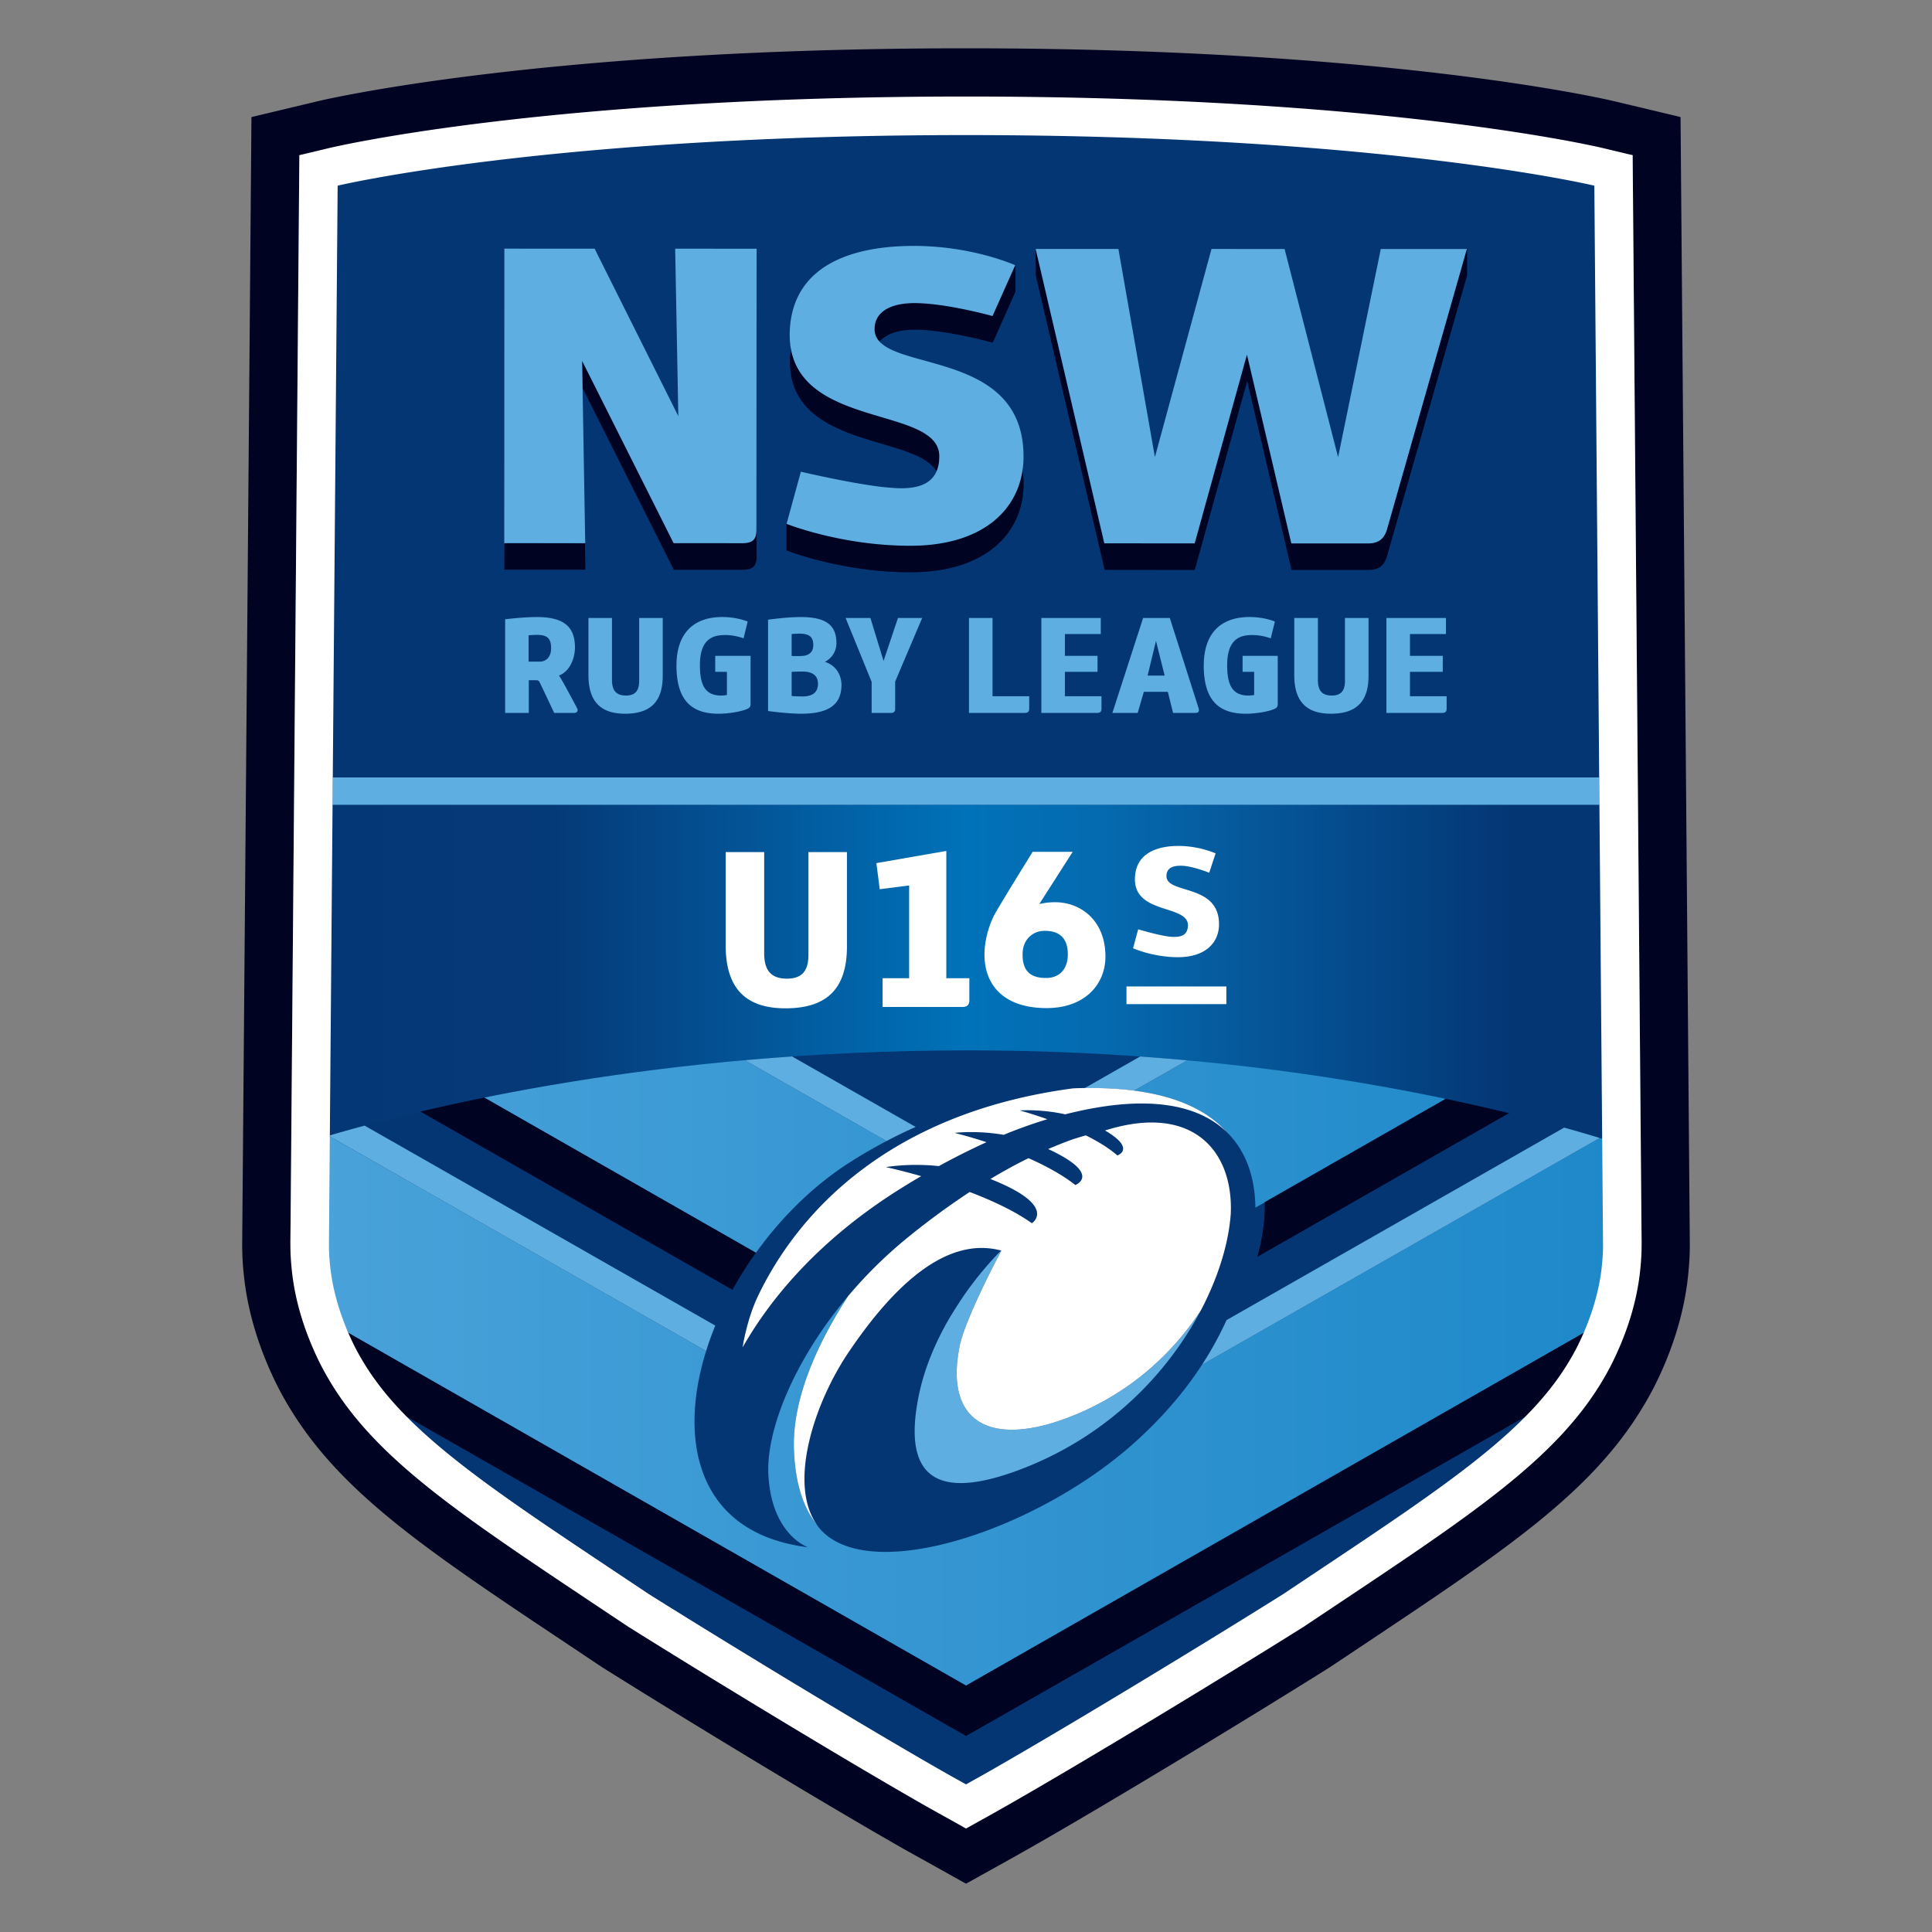
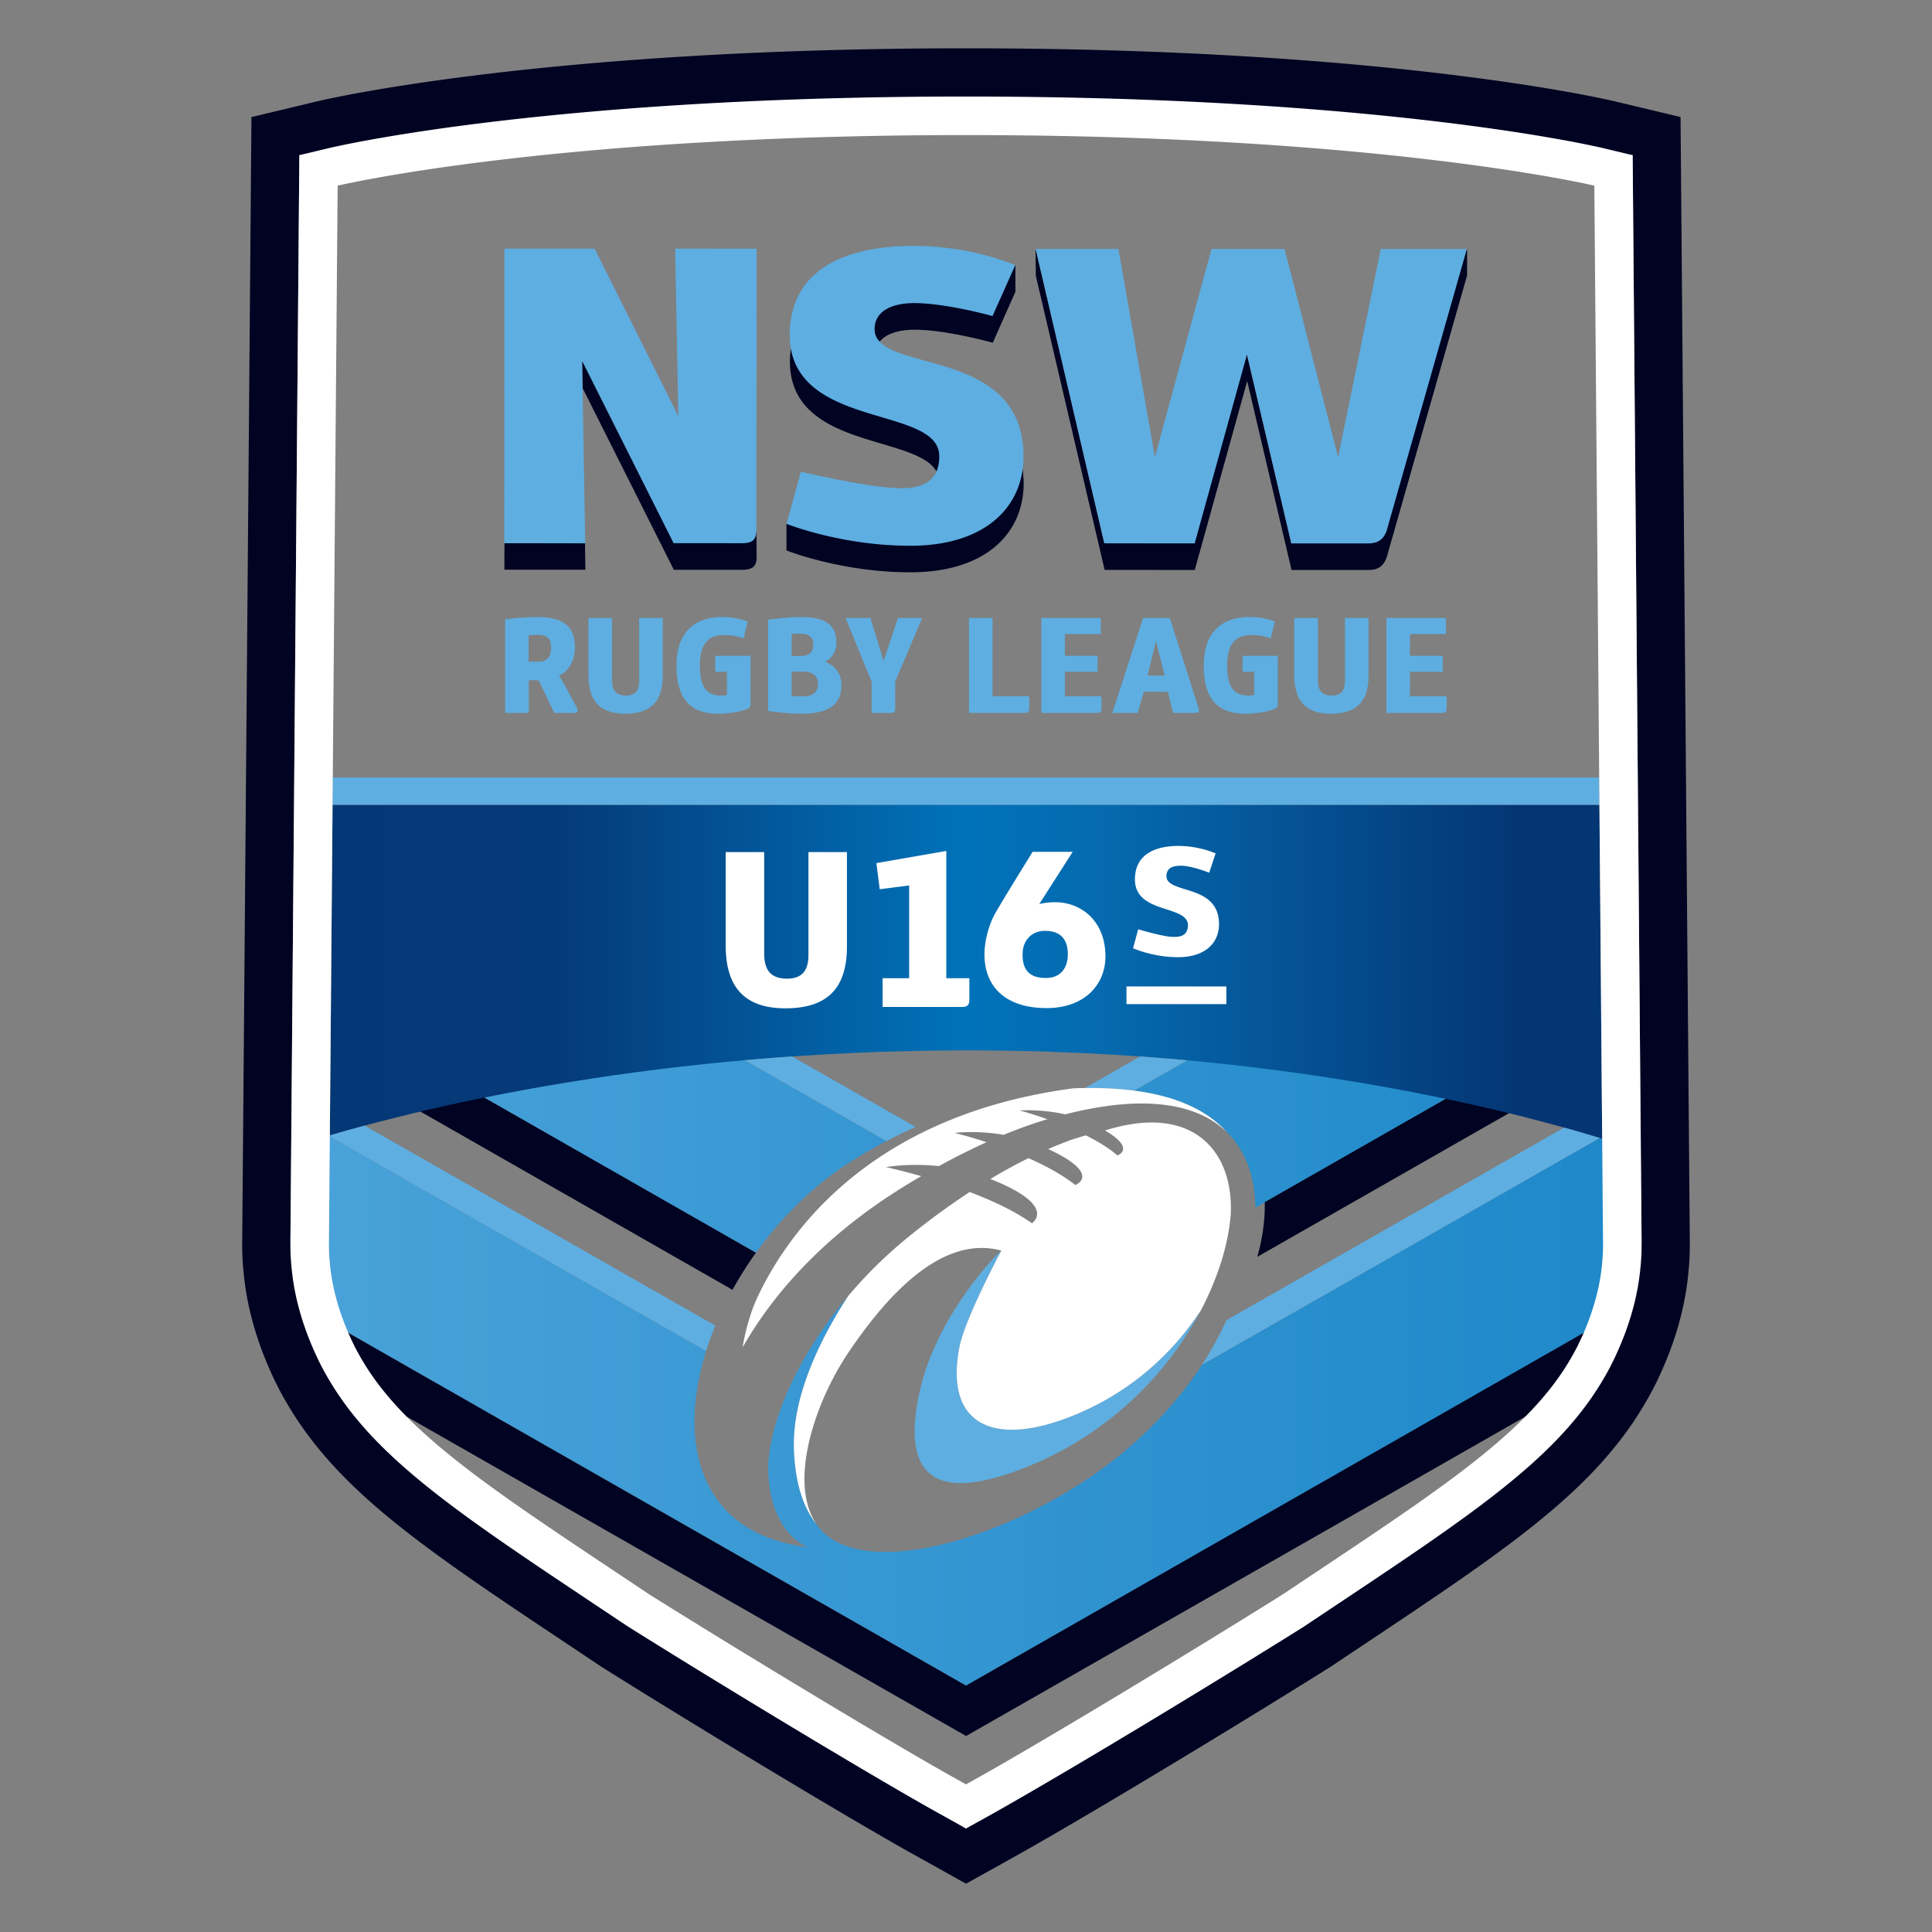
<svg xmlns="http://www.w3.org/2000/svg" clip-rule="evenodd" fill-rule="evenodd" stroke-linejoin="round" stroke-miterlimit="1.414" viewBox="0 0 100 100">
  <rect x="0" y="0" width="100" height="100" fill="#808080" stroke="none" />
  <linearGradient id="a" gradientTransform="matrix(303.536 0 0 303.536 -170.303 71.064)" gradientUnits="userSpaceOnUse" x2="1">
    <stop offset="0" stop-color="#0077be" />
    <stop offset=".5" stop-color="#5eaee1" />
    <stop offset="1" stop-color="#0077be" />
  </linearGradient>
  <linearGradient id="b" gradientTransform="matrix(71.503 0 0 71.503 14.249 50.298)" gradientUnits="userSpaceOnUse" x2="1">
    <stop offset="0" stop-color="#043674" />
    <stop offset=".2" stop-color="#053a78" />
    <stop offset=".5" stop-color="#0072b9" />
    <stop offset=".6" stop-color="#056aaf" />
    <stop offset=".9" stop-color="#043674" />
    <stop offset="1" stop-color="#043674" />
  </linearGradient>
-   <path d="m84.969 8.141-34.969-3.145-34.97 2.221v63.086l34.97 24.34 34.969-24.34z" fill="#043673" fill-rule="nonzero" />
  <path d="m45.244 80.305-.001-.001c3.709.275 9.515-2.151 13.313-5.487 1.625-1.43 2.798-2.855 3.658-4.175l20.587-11.741 1.796-.365-.768 7.736-1.865 2.73-31.957 18.248-31.973-18.258-2.608-5.476 1.647-4.694 19.476 11.106c-1.361 4.354-.527 8.535 3.7 9.828a9.02 9.02 0 0 0 1.575.33s-1.867-.618-2.051-3.71c-.141-2.331 1.331-5.978 4.133-9.299-1.362 2.09-2.918 5.121-2.811 7.959.071 1.887.552 3.089 1.169 3.856.023.034.041.071.065.104.613.804 1.641 1.214 2.915 1.309h.001zm-1.331-20.096a25.02 25.02 0 0 1 1.974-1.149l-7.337-4.184-6.977-.509-6.51 2.445 14.063 8.032c1.293-1.803 2.921-3.428 4.787-4.635zm17.539-5.327 7.58.154 5.804 1.842-9.858 5.63c-.015-1.509-.454-2.913-1.481-3.911l-.025-.023.019.017c-.947-1.053-2.47-1.836-4.794-2.138z" fill="url(#a)" />
  <path d="m87.464 64.352-.479-58.293-3.418-.817c-.468-.111-11.725-2.742-33.567-2.742-21.843 0-33.098 2.631-33.567 2.742l-3.418.817-.479 58.292a14.53 14.53 0 0 0 .096 1.74c.199 1.817.756 3.668 1.659 5.51.196.396.415.796.673 1.224 2.687 4.459 7.127 7.419 14.485 12.325l1.729 1.153c3.666 2.304 11.108 6.842 15.543 9.366.256.147 1.113.62 1.112.62l2.167 1.211 2.203-1.225s.825-.463 1.067-.601c4.441-2.527 11.885-7.066 15.553-9.371l1.731-1.154c7.356-4.905 11.796-7.865 14.481-12.324.258-.427.479-.829.68-1.235.898-1.833 1.455-3.682 1.653-5.492.069-.629.1-1.201.096-1.746zm-69.199 8.855 31.735 21.436 32.59-22.616-3.635 1.294-28.95 16.534-28.946-16.528.012.011-.025-.014zm-3.234-8.835 2.998 4.616 31.971 18.259 31.97-18.259 2.999-4.615-.463-56.341-33.87-3.036-35.142 3.036zm24.095.47a19.191 19.191 0 0 0 -1.212 1.918l-20.745-11.848 3.101-.839zm25.952.212 17.765-10.142-3.077-.855-14.303 8.166c.022.926-.12 1.894-.385 2.831zm-24.365-37.939v.006l12.218-2.863s.054.487.054.754c0 2.594-1.967 4.615-5.871 4.61-3.57 0-6.396-1.128-6.396-1.128l.005-.012h-.016v-1.367zm35.214-12.828-4.147 14.54c-.161.483-.453.679-.979.675h-3.951l-2.295-9.778-2.715 9.778-4.664-.005-3.56-15.217h-.002l-.005-.029h.005l-.015-1.36h.007l3.555 15.237 7.383-9.77 2.297 9.777 9.084-15.241h.011v1.393zm-36.776 13.16c0 .501-9.021-8.759-9.021-8.759l.028 1.404 4.719 9.4h3.542c.53 0 .745-.173.745-.676zm-13.041.671-.004 1.369 4.192.002-.02-1.367zm22.364-3.714c.093-.22 2.798-2.809 2.798-2.809l-10.335-3.548s-.038.278-.046.427c-.223 4.804 6.491 3.984 7.583 5.93zm4.083-9.299h.004l-.004.002v.015h-.009l-1.163 2.618s-2.396-.674-4.046-.674c-.815 0-1.472.206-1.809.618l-1.986-2.002 9.002-1.948h.011z" fill="#000322" />
  <path d="m17.213 41.655-.141 17.114c5.152-1.518 17.048-4.402 33.058-4.402 15.896 0 27.771 3.027 32.799 4.573l-.142-17.285z" fill="url(#b)" />
  <g fill-rule="nonzero">
    <path d="m51.837 64.725c-.039.051-1.883 3.519-2.171 4.971-.788 3.984 1.667 5.246 5.791 3.61 3.053-1.211 5.231-3.252 6.699-5.48a17.627 17.627 0 0 1 -9.076 8.13c-4.462 1.768-6.394.666-5.539-3.648.313-1.584.971-3.024 1.683-4.217.241-.39.467-.741.68-1.054.934-1.338 1.781-2.176 1.893-2.286a.342.342 0 0 0 .04-.026zm10.377 5.917 20.587-11.741a75.73 75.73 0 0 0 -1.841-.536l-17.475 9.964a17.598 17.598 0 0 1 -1.271 2.313zm-25.191-2.031-18.15-10.349c-.668.18-1.271.35-1.8.506v.054l19.476 11.106c.137-.438.294-.878.474-1.317zm10.37-10.281-6.394-3.647c-.832.058-1.649.122-2.449.193l7.337 4.184a25.475 25.475 0 0 1 1.506-.73zm8.796-2.018-.031.001-.012.006c.943-.012 1.79.035 2.551.134l2.755-1.571a137.94 137.94 0 0 0 -2.439-.198l-2.849 1.625c.008.002.017.002.025.003zm26.598-14.657h-65.574l.011-1.414h65.552zm-52.329-9.668h1.218v3.201c0 .47.15.813.724.813.579 0 .683-.372.683-.771v-3.243h1.22v2.991c0 1.327-.619 1.964-1.951 1.964-1.327 0-1.894-.703-1.894-1.999zm36.533 0h1.223v3.201c0 .47.142.813.723.813.57 0 .678-.372.678-.771v-3.243h1.22v2.991c0 1.327-.619 1.964-1.949 1.964-1.328 0-1.895-.703-1.895-1.999zm-2.077 2.787h-.598v-.828h1.819v2.519c0 .119-.075.192-.17.229-.264.121-.901.248-1.487.248-1.363 0-2.172-.666-2.172-2.491 0-1.633.84-2.473 2.26-2.513.846-.023 1.422.234 1.422.234l-.216.87s-.5-.208-1.105-.168c-.699.034-1.149.433-1.149 1.557 0 1.043.279 1.563 1.089 1.57.117 0 .22-.013.307-.027zm-25.159-2.699s.963-.137 1.686-.137c1.336 0 1.852.431 1.852 1.353 0 .449-.264.795-.597.966.555.174.858.656.858 1.202 0 1.056-.728 1.483-2.084 1.483-.722 0-1.715-.14-1.715-.14zm-2.129 2.699h-.606v-.828h1.829v2.519c0 .119-.081.192-.173.229-.266.121-.904.248-1.485.248-1.369 0-2.177-.666-2.177-2.491 0-1.633.845-2.473 2.257-2.513.85-.023 1.428.234 1.428.234l-.213.87s-.503-.208-1.105-.168c-.701.034-1.154.433-1.154 1.557 0 1.043.28 1.563 1.09 1.57.118 0 .216-.013.309-.027zm19.35-1.956h-1.857v1.128h1.689v.828h-1.689v1.262h1.894v.639c0 .163-.07.226-.238.226h-2.875v-4.914h3.076zm-29.606 4.083h-1.224v-4.848s.897-.115 1.652-.115c1.395 0 1.962.515 1.962 1.572 0 .564-.27 1.244-.828 1.455.099.127.49.846.931 1.678.087.159 0 .258-.163.258h-1.015s-.722-1.533-.753-1.584c-.039-.08-.081-.11-.181-.11h-.381zm18.741 0h-.995v-1.609l-1.347-3.305h1.284l.68 2.224.745-2.224h1.253l-1.397 3.291v1.403c0 .157-.069.22-.223.22zm12.776 0h-1.31l1.59-4.914h1.382s1.498 4.688 1.498 4.694c.038.157-.029.22-.201.22h-1.127l-.273-1.094h-1.242zm15.955-4.083h-1.862v1.128h1.698v.828h-1.698v1.262h1.898v.639c0 .163-.069.226-.24.226h-2.877v-4.914h3.081zm-23.468 3.218h1.898v.639c0 .163-.07.226-.24.226h-2.878v-4.914h1.22zm-9.785-1.276c-.33-.006-.613.014-.613.014v1.25s.192.023.568.023c.632 0 .794-.319.794-.655 0-.4-.249-.618-.749-.632zm17.811.208h.882l-.448-1.795zm-30.875-1.415c0-.47-.162-.693-.721-.693-.191 0-.444.023-.444.023v1.363h.564c.348 0 .601-.238.601-.693zm12.848-.756c-.16 0-.397.021-.397.021v1.137s.312.004.501 0c.364-.014.619-.17.619-.568 0-.393-.176-.59-.723-.59zm10-16.438s-2.395-.671-4.046-.671c-1.198 0-2.058.433-2.058 1.346-.005 2.351 7.712.789 7.709 6.599-.005 2.594-1.964 4.619-5.87 4.615-3.572 0-6.395-1.133-6.395-1.133l.74-2.7s3.066.719 4.626.827c1.599.155 2.538-.278 2.538-1.627.002-2.721-7.972-1.292-7.737-6.518.173-3.527 3.503-4.375 6.43-4.369 3.038 0 5.238 1 5.238 1zm19.42 11.769h-3.952l-2.297-9.777-2.707 9.775-4.676-.004-3.555-15.238h4.282l1.89 10.775 2.929-10.773 3.783.001 2.77 10.777 2.21-10.777h4.455l-4.148 14.567c-.168.478-.456.674-.984.674zm-31.632-15.254-.01 14.567c0 .501-.212.675-.739.675l-3.546-.002-4.736-9.433.161 9.433-4.19-.002.005-15.242 4.672.002 4.332 8.666-.163-8.666z" fill="#5eaee1" />
    <path d="m84.969 64.373-.463-56.341-1.519-.363c-.456-.109-11.433-2.673-32.987-2.673s-32.53 2.564-32.988 2.673l-1.518.363-.463 56.34c-.004.446.023.92.081 1.449.167 1.526.642 3.098 1.416 4.676.166.335.353.675.573 1.04 2.399 3.982 6.665 6.826 13.731 11.538l1.673 1.115c3.64 2.288 11.037 6.799 15.455 9.314.249.142 1.08.602 1.08.602l.96.537.983-.544s.811-.454 1.053-.593c4.421-2.517 11.819-7.028 15.459-9.316l1.672-1.115c7.067-4.712 11.333-7.556 13.732-11.538.221-.365.407-.705.575-1.046.771-1.572 1.247-3.144 1.414-4.668.059-.531.085-1.005.081-1.45zm-2.065 1.229c-.152 1.383-.609 2.76-1.221 4.01-.151.305-.317.601-.494.895-2.337 3.879-7.021 6.822-14.756 11.993-3.338 2.099-10.828 6.677-15.384 9.272-.244.138-1.049.587-1.049.587s-.806-.449-1.049-.587c-4.557-2.595-12.045-7.173-15.384-9.272-7.736-5.171-12.419-8.114-14.756-11.993-.178-.294-.343-.59-.494-.895-.612-1.25-1.07-2.627-1.221-4.01a10.241 10.241 0 0 1 -.07-1.213l.451-54.779s10.956-2.618 32.523-2.618c21.566 0 32.523 2.618 32.523 2.618l.45 54.779c.004.405-.025.811-.069 1.213zm-23.235-7.501c2.84.029 4.148 2.151 4.035 4.723-.107 1.505-.63 3.253-1.548 5.002-1.468 2.228-3.646 4.269-6.699 5.48-4.124 1.636-6.579.374-5.791-3.61.279-1.407 2.018-4.703 2.163-4.956l.008-.015a.342.342 0 0 1 -.04.026l.023-.022c-3.155-.853-6.034 2.513-7.882 5.241-1.82 2.687-3.131 6.822-1.674 8.922-.617-.767-1.098-1.969-1.169-3.856-.107-2.838 1.449-5.869 2.811-7.959a23.113 23.113 0 0 1 3.185-3.112 39.6 39.6 0 0 1 3.1-2.268c1.157.441 2.332.983 3.219 1.618 0 0 1.394-.894-2.148-2.291.645-.385 1.304-.75 1.973-1.078.872.387 1.745.853 2.424 1.391 0 0 1.427-.55-1.406-1.863.41-.176.826-.342 1.242-.493.234-.075.468-.148.706-.215.609.302 1.188.649 1.634 1.04 0 0 .99-.338-.639-1.293.89-.28 1.685-.41 2.389-.413zm-20.457 9.028c-.545 1.149-.78 2.586-.767 2.599 1.466-2.572 4.014-5.645 8.345-8.316.301-.187.599-.365.892-.535-1.071-.306-1.826-.467-1.826-.467s1.182-.218 2.739-.053a36.704 36.704 0 0 1 2.467-1.238 26.18 26.18 0 0 0 -1.65-.481s1.118-.142 2.539.1a24.535 24.535 0 0 1 2.257-.807c-.823-.293-1.428-.455-1.428-.455s1.101-.081 2.353.202c4.272-1.086 6.903-.494 8.358.913-1.309-1.455-3.709-2.398-7.814-2.264-.046.002-.092.006-.138.007-9.676 1.286-14.334 6.585-16.327 10.795zm-1.651-23.026h1.993v5.222c0 .768.241 1.33 1.18 1.33s1.111-.607 1.111-1.261v-5.291h1.993v4.879c0 2.165-1.008 3.208-3.184 3.208-2.165 0-3.093-1.146-3.093-3.265zm17.182 2.599c1.271.058 2.474.997 2.474 2.807 0 1.432-1.054 2.669-3.047 2.669-2.257 0-3.31-1.248-3.207-3.001.068-.974.435-1.684.492-1.799.264-.503 1.994-3.287 1.994-3.287h2.073l-1.73 2.703s.424-.115.951-.092zm-5.762 3.93h1.192v1.134c0 .252-.115.355-.378.355h-4.112v-1.489h1.374v-4.8l-1.523.195-.172-1.352 3.619-.63zm14.495 1.342h-5.17v-.916h5.17zm-8.206-2.58c0-.733-.333-1.214-1.191-1.214-.665 0-1.111.481-1.146 1.1-.046.882.31 1.34 1.203 1.34.756 0 1.134-.515 1.134-1.226zm7.319-4.222s-.903-.363-1.464-.363c-.419 0-.727.11-.749.507-.055 1.001 2.72.374 2.72 2.521 0 .969-.716 1.707-2.125 1.707-1.3 0-2.324-.463-2.324-.463l.265-.98s1.145.341 1.684.386c.573.043.87-.1.892-.573.033-1.123-2.852-.551-2.742-2.511.066-1.299 1.234-1.618 2.247-1.618a5.15 5.15 0 0 1 1.927.385z" fill="#fff" />
  </g>
</svg>